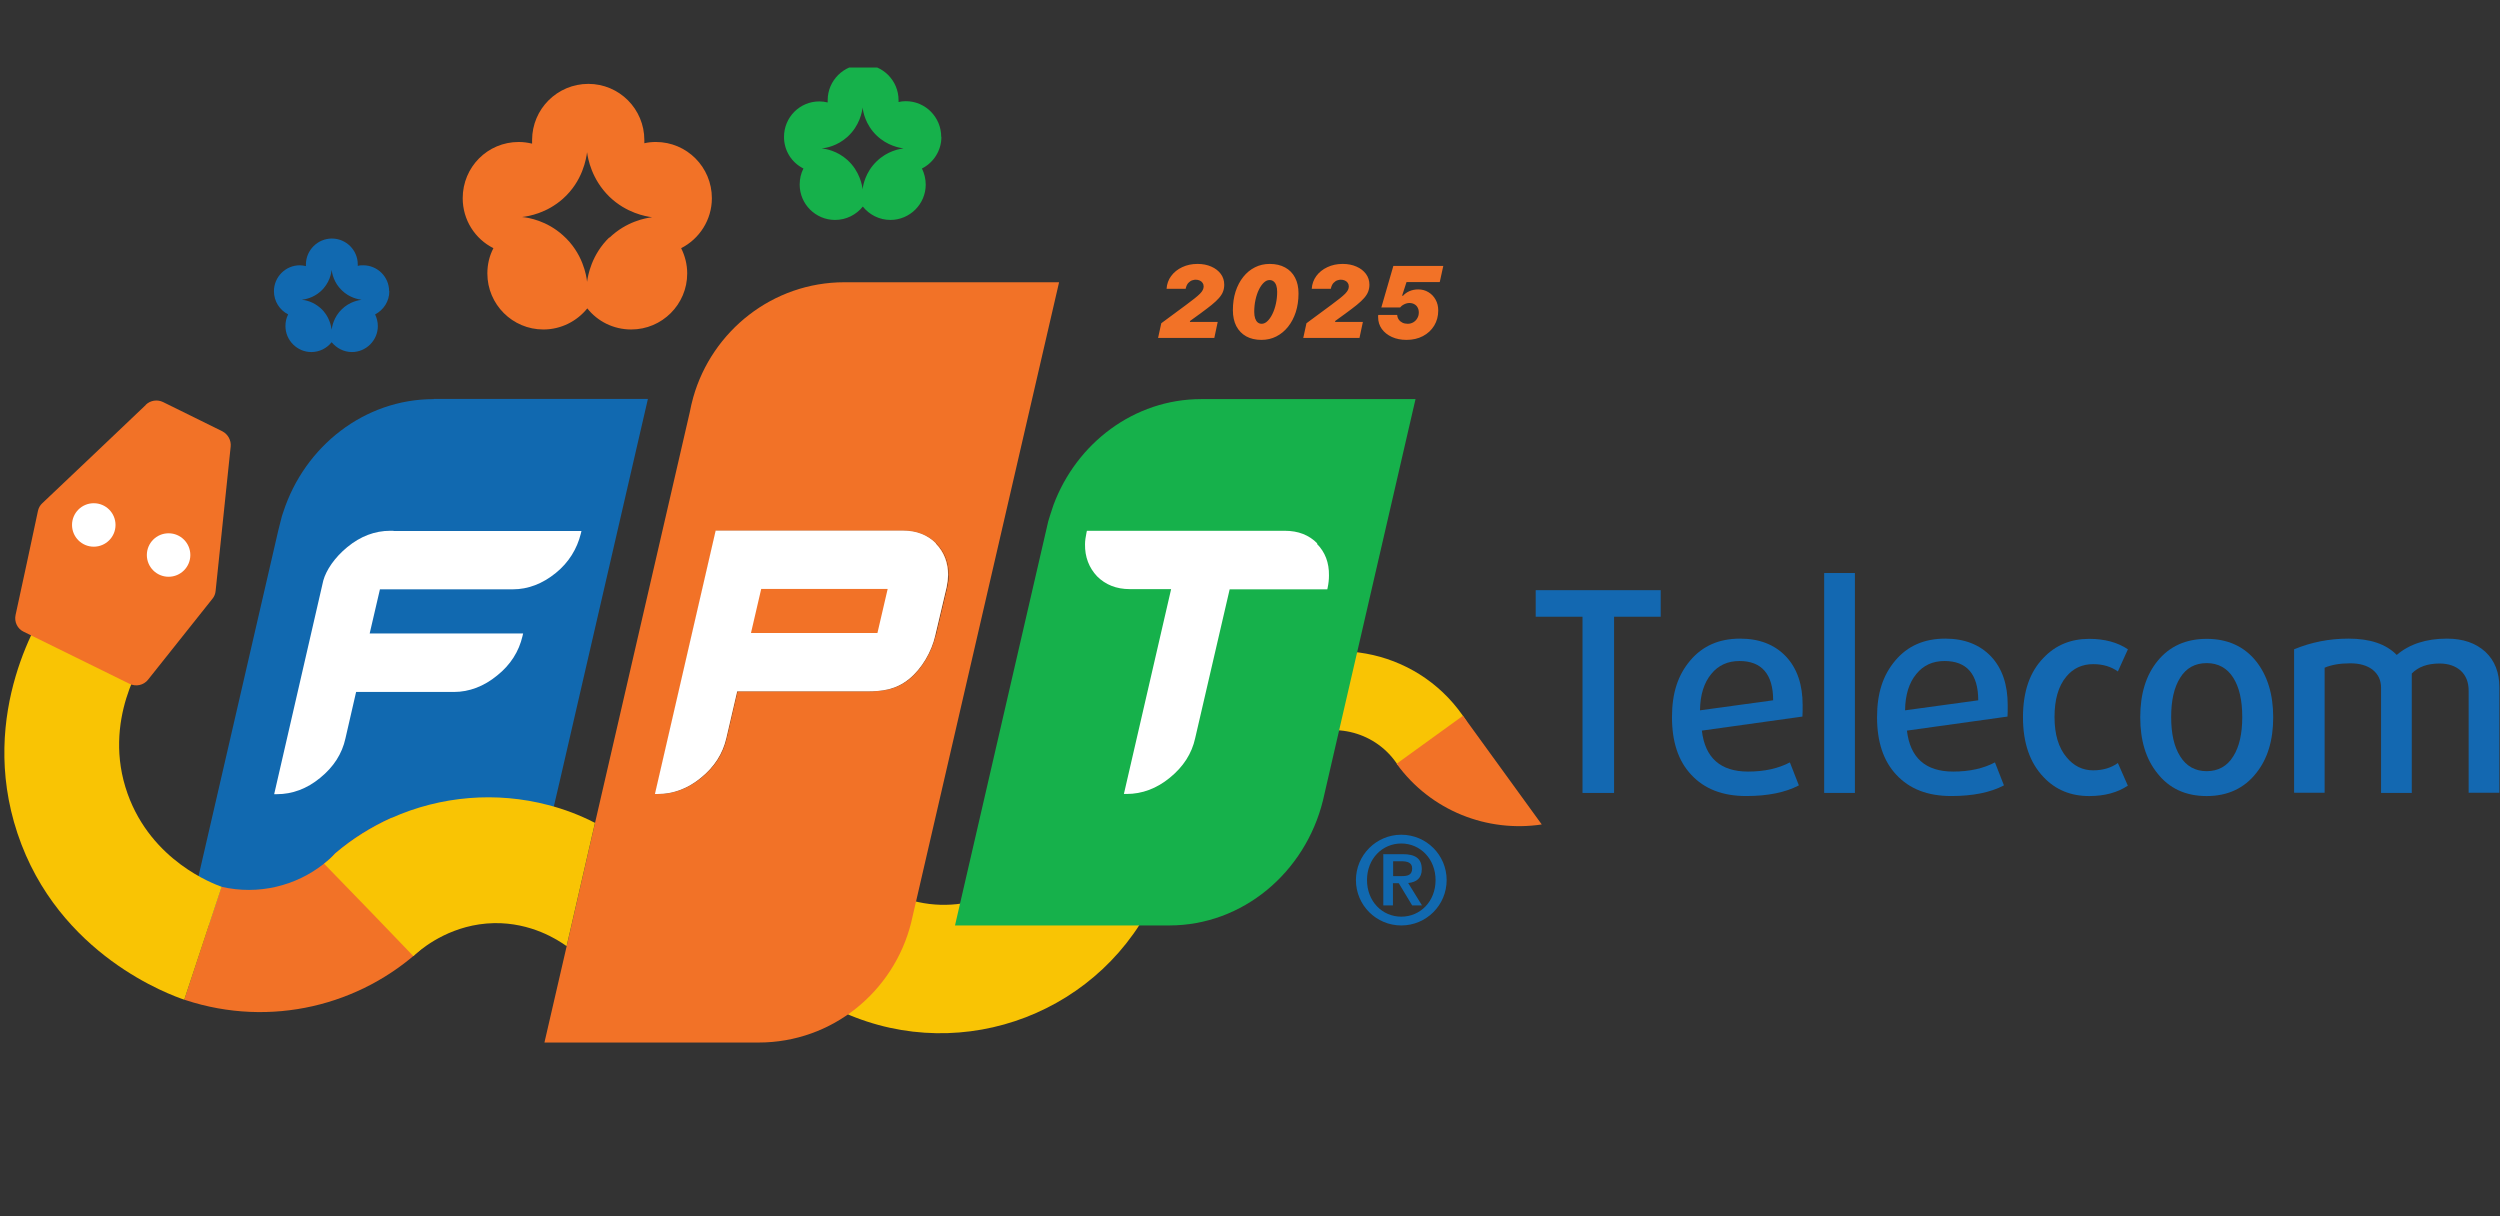
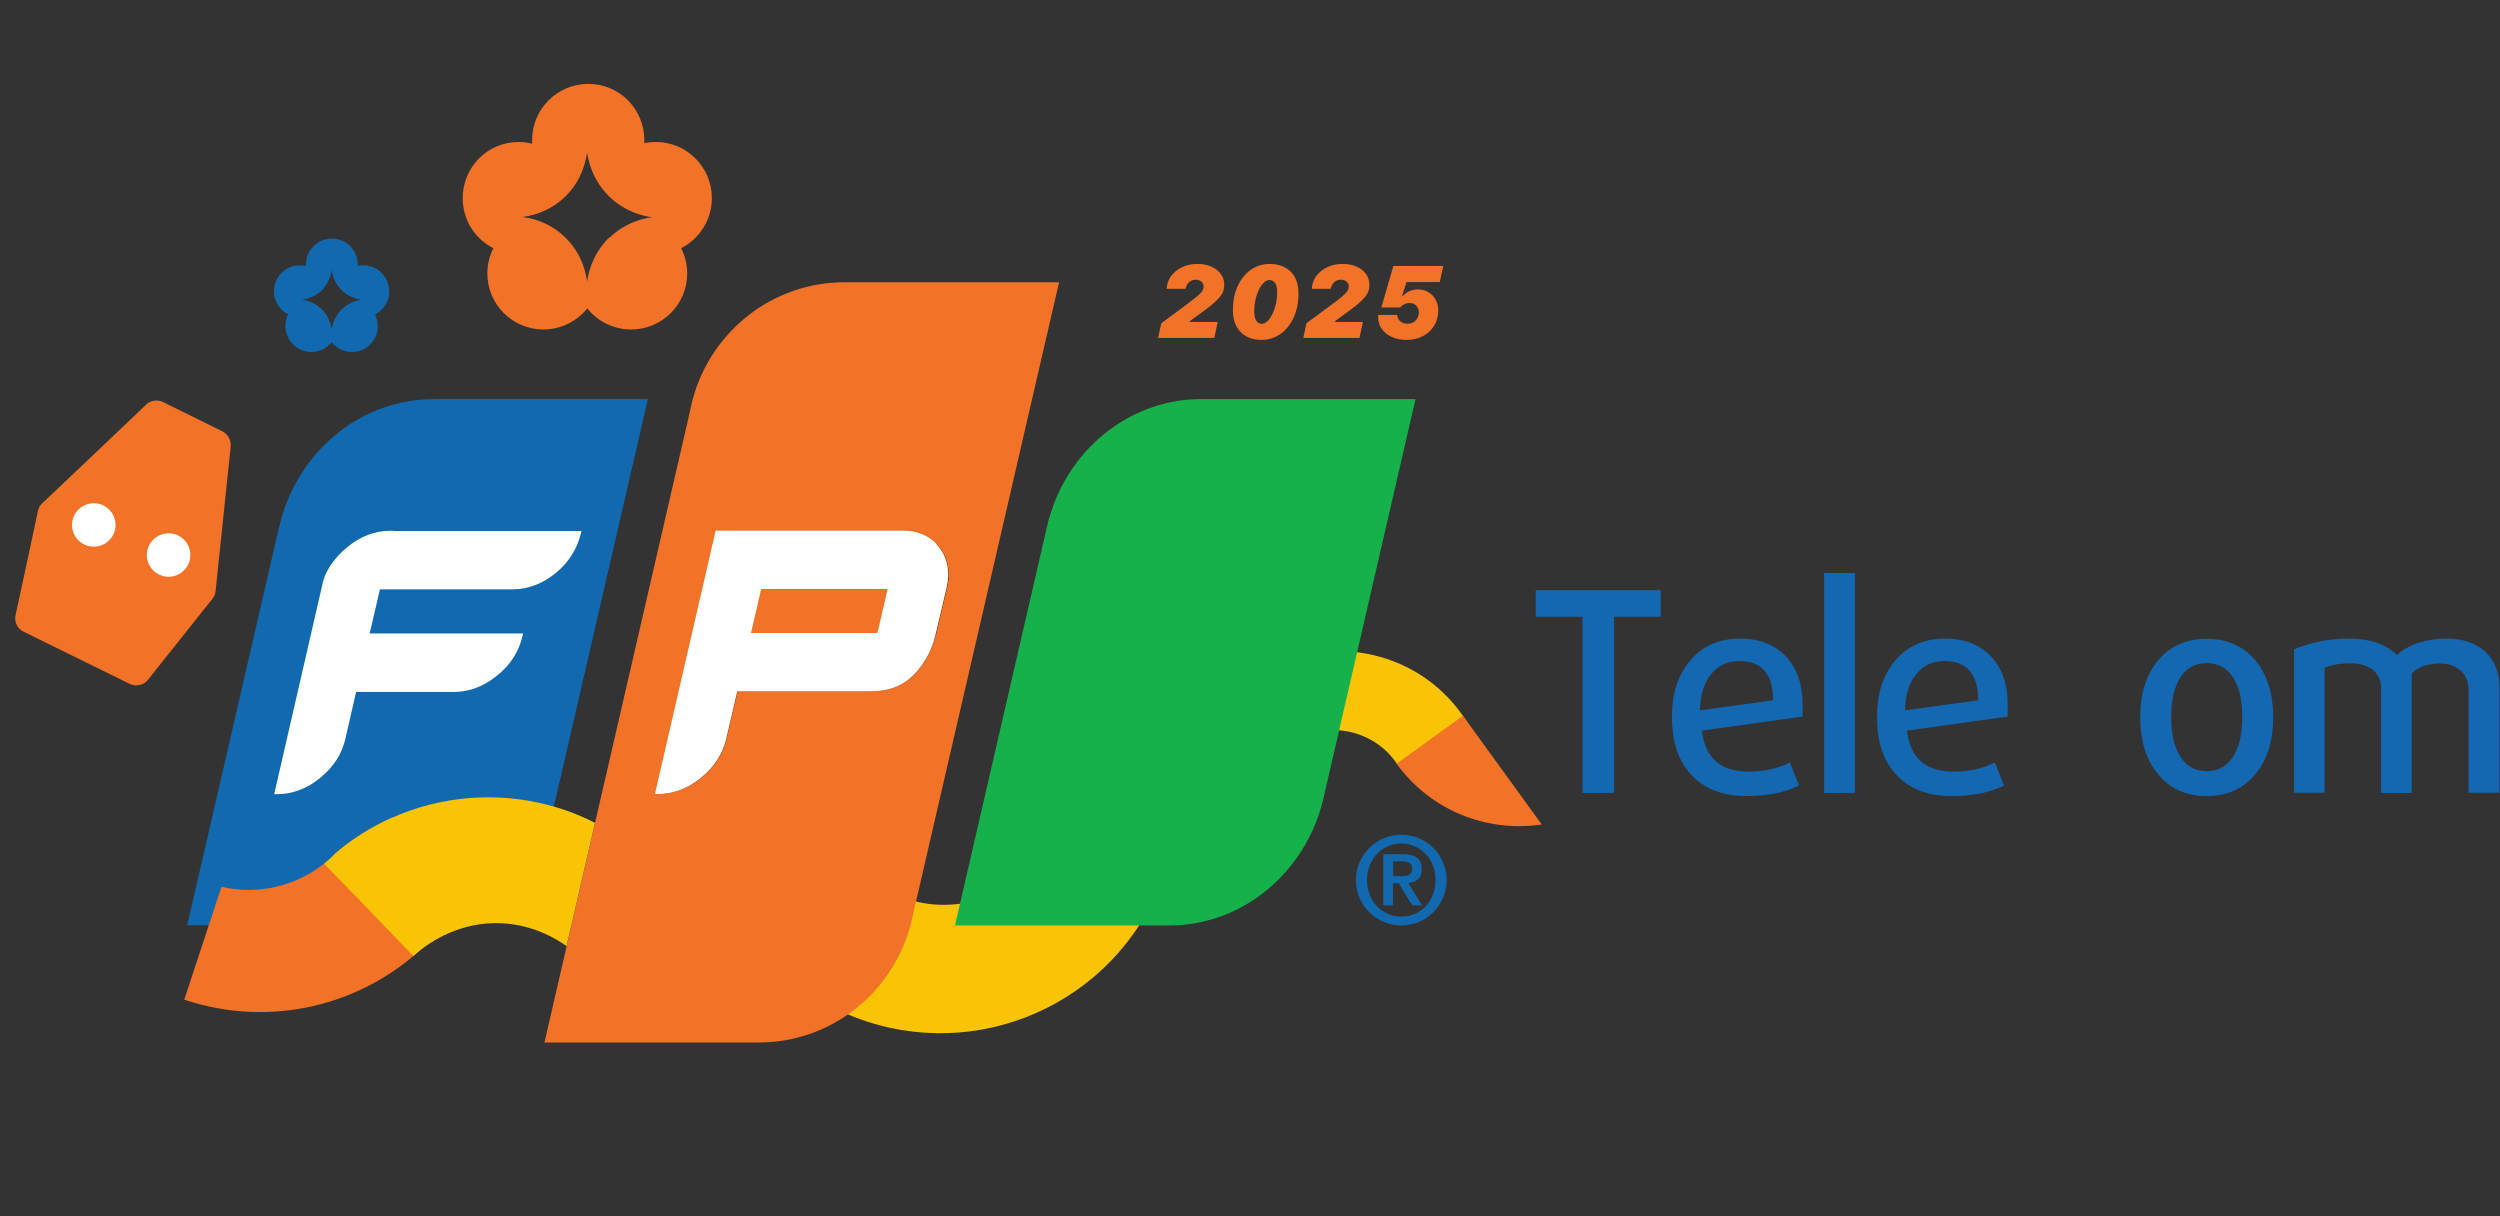
<svg xmlns="http://www.w3.org/2000/svg" width="111" height="54" viewBox="0 0 111 54" fill="none">
  <rect x="0" y="0" width="111" height="54" fill="#333333" stroke="none" />
  <g clip-path="url(#clip0_5639_21562)">
    <path d="M62.059 33.971L65.131 32.05C63.173 28.922 59.052 27.976 55.934 29.934L55.906 29.952L57.678 32.783C59.219 32.004 61.122 32.505 62.069 33.98L62.059 33.971Z" fill="#F9C404" />
    <path d="M62.003 33.915L64.955 31.78L68.454 36.606C66.05 36.968 63.535 36.013 62.013 33.915H62.003Z" fill="#F27227" />
    <path d="M39.803 39.743L37.482 44.968C42.801 47.326 49.019 44.931 51.377 39.613L51.404 39.557L46.597 37.423C45.279 39.799 42.346 40.829 39.803 39.743Z" fill="#F9C404" />
    <path d="M71.665 27.383V35.207H70.264V27.383H68.185V26.204H73.735V27.383H71.665Z" fill="#1368B1" />
    <path d="M80.018 31.817L75.563 32.439C75.702 33.646 76.389 34.258 77.614 34.258C78.347 34.258 78.96 34.119 79.471 33.85L79.87 34.871C79.266 35.187 78.487 35.344 77.531 35.344C76.482 35.344 75.674 35.029 75.09 34.398C74.514 33.785 74.236 32.931 74.236 31.845C74.236 30.759 74.505 29.97 75.043 29.33C75.591 28.68 76.324 28.355 77.261 28.355C78.125 28.355 78.802 28.625 79.303 29.154C79.795 29.683 80.037 30.397 80.037 31.307C80.037 31.53 80.037 31.697 80.027 31.817H80.018ZM78.728 31.093C78.728 29.933 78.218 29.349 77.234 29.349C76.705 29.349 76.287 29.544 75.981 29.924C75.656 30.314 75.489 30.852 75.48 31.539L78.728 31.093Z" fill="#1368B1" />
    <path d="M82.358 25.442H80.993V35.206H82.358V25.442Z" fill="#1368B1" />
    <path d="M89.124 31.817L84.668 32.439C84.808 33.646 85.495 34.258 86.72 34.258C87.453 34.258 88.066 34.119 88.576 33.85L88.975 34.871C88.372 35.187 87.592 35.344 86.636 35.344C85.587 35.344 84.78 35.029 84.195 34.398C83.62 33.785 83.341 32.931 83.341 31.845C83.341 30.759 83.611 29.97 84.149 29.33C84.696 28.68 85.43 28.355 86.367 28.355C87.23 28.355 87.908 28.625 88.409 29.154C88.901 29.683 89.142 30.397 89.142 31.307C89.142 31.53 89.142 31.697 89.133 31.817H89.124ZM87.834 31.093C87.834 29.933 87.323 29.349 86.339 29.349C85.81 29.349 85.392 29.544 85.086 29.924C84.761 30.314 84.594 30.852 84.585 31.539L87.834 31.093Z" fill="#1368B1" />
-     <path d="M94.479 34.881C94.024 35.187 93.449 35.345 92.762 35.345C91.936 35.345 91.268 35.066 90.739 34.509C90.126 33.869 89.82 32.987 89.82 31.846C89.82 30.704 90.126 29.822 90.739 29.201C91.268 28.644 91.945 28.365 92.762 28.365C93.449 28.365 94.024 28.523 94.479 28.829L94.034 29.813C93.737 29.6 93.375 29.488 92.938 29.488C92.446 29.488 92.047 29.674 91.741 30.045C91.388 30.472 91.221 31.066 91.221 31.836C91.221 32.607 91.398 33.201 91.76 33.628C92.075 34.008 92.465 34.203 92.938 34.203C93.365 34.203 93.737 34.092 94.034 33.878L94.479 34.89V34.881Z" fill="#1368B1" />
    <path d="M100.169 34.333C99.64 35.001 98.906 35.345 97.978 35.345C97.05 35.345 96.317 35.011 95.788 34.333C95.277 33.702 95.027 32.876 95.027 31.846C95.027 30.816 95.277 29.989 95.788 29.358C96.317 28.699 97.05 28.365 97.978 28.365C98.906 28.365 99.64 28.699 100.169 29.358C100.67 29.989 100.93 30.816 100.93 31.846C100.93 32.876 100.679 33.702 100.169 34.333ZM99.157 30.092C98.888 29.665 98.489 29.442 97.978 29.442C97.468 29.442 97.069 29.655 96.8 30.092C96.53 30.518 96.4 31.094 96.4 31.836C96.4 32.579 96.53 33.154 96.8 33.581C97.069 34.017 97.468 34.24 97.978 34.24C98.489 34.24 98.888 34.017 99.157 33.581C99.426 33.154 99.556 32.579 99.556 31.836C99.556 31.094 99.426 30.518 99.157 30.092Z" fill="#1368B1" />
    <path d="M109.608 35.205V30.666C109.608 30.286 109.487 29.989 109.255 29.776C109.023 29.571 108.708 29.46 108.318 29.46C107.779 29.46 107.371 29.608 107.083 29.905V35.205H105.719V30.537C105.719 30.202 105.598 29.943 105.348 29.738C105.097 29.544 104.763 29.451 104.355 29.451C103.9 29.451 103.519 29.516 103.213 29.646V35.196H101.858V28.829C102.619 28.513 103.426 28.355 104.271 28.355C105.236 28.355 105.942 28.597 106.415 29.079C106.981 28.597 107.724 28.355 108.643 28.355C109.357 28.355 109.923 28.55 110.35 28.94C110.768 29.33 110.972 29.859 110.972 30.518V35.196H109.617L109.608 35.205Z" fill="#1368B1" />
    <path d="M53.335 17.72C50.356 17.72 47.794 19.678 46.773 22.425C46.718 22.565 46.541 23.149 46.541 23.149L42.402 41.09H51.915C55.182 41.09 57.948 38.733 58.737 35.549L62.849 17.72H53.335Z" fill="#16B14B" />
    <path d="M37.492 12.532C34.308 12.532 31.616 14.695 30.781 17.637C30.716 17.86 30.67 18.082 30.623 18.314L26.206 37.462L25.064 42.427L24.173 46.288H33.686C36.944 46.288 39.682 44.033 40.452 40.979L47.023 12.532H37.501H37.492ZM41.538 28.236C41.371 28.923 40.953 29.675 40.378 30.148C39.793 30.621 39.19 30.696 38.512 30.696H32.749L32.266 32.775C32.108 33.462 31.737 34.046 31.143 34.529C30.549 35.011 29.909 35.253 29.222 35.253H29.101V35.243L31.793 23.558H40.118C40.712 23.558 41.204 23.763 41.575 24.134C41.947 24.505 42.132 24.988 42.123 25.545C42.123 25.721 42.095 25.907 42.058 26.074L41.547 28.236H41.538Z" fill="#F27227" />
    <path d="M42.105 25.535C42.105 25.711 42.077 25.897 42.04 26.064L41.529 28.227C41.362 28.913 40.944 29.665 40.369 30.139C39.784 30.612 39.181 30.686 38.504 30.686H32.74L32.257 32.765C32.099 33.452 31.728 34.037 31.134 34.519C30.54 35.002 29.9 35.243 29.213 35.243H29.092V35.234L31.784 23.549H40.109C40.703 23.549 41.195 23.753 41.566 24.124C41.938 24.495 42.123 24.978 42.114 25.535H42.105Z" fill="#F27227" />
    <path d="M19.254 17.721C16.173 17.721 13.528 19.819 12.581 22.724C12.562 22.789 12.534 22.854 12.516 22.919L12.358 23.541L8.312 41.082H18.057C20.971 41.082 23.468 39.152 24.442 36.441L24.832 34.771L28.767 17.712H19.254V17.721Z" fill="#1169B0" />
    <path d="M17.473 23.549V23.567H17.324C16.646 23.567 16.006 23.809 15.421 24.291C14.855 24.755 14.484 25.312 14.354 25.776L12.173 35.262H12.293C12.98 35.262 13.63 35.02 14.215 34.538C14.809 34.055 15.189 33.471 15.338 32.784L15.811 30.723H20.155C20.832 30.723 21.491 30.473 22.076 29.99C22.67 29.517 23.041 28.923 23.199 28.245L23.227 28.125H16.414L16.869 26.166H22.772C23.45 26.166 24.09 25.916 24.675 25.442C25.259 24.969 25.621 24.366 25.788 23.697L25.816 23.577H17.473V23.549Z" fill="white" />
    <path d="M41.557 24.125C41.186 23.753 40.694 23.559 40.1 23.559H31.775L29.083 35.234V35.253H29.204C29.89 35.253 30.54 35.012 31.125 34.529C31.719 34.046 32.09 33.462 32.248 32.775L32.731 30.696H38.494C39.172 30.696 39.775 30.622 40.36 30.148C40.944 29.675 41.362 28.923 41.52 28.236L42.03 26.074C42.068 25.898 42.086 25.721 42.095 25.545C42.095 24.988 41.919 24.515 41.548 24.134L41.557 24.125ZM38.958 28.106H33.343L33.798 26.148H39.413L38.958 28.106Z" fill="white" />
-     <path d="M58.495 24.134C58.124 23.753 57.642 23.567 57.047 23.567H48.258L48.24 23.651C48.203 23.837 48.175 24.004 48.175 24.161C48.165 24.727 48.351 25.21 48.713 25.591C49.084 25.962 49.567 26.157 50.161 26.157H51.998L49.901 35.252H50.022C50.708 35.252 51.358 35.011 51.943 34.529C52.537 34.046 52.917 33.461 53.066 32.774L54.597 26.166H58.932L58.95 26.083C58.987 25.906 59.006 25.73 59.006 25.554C59.015 24.987 58.839 24.514 58.468 24.143L58.495 24.134Z" fill="white" />
    <path d="M60.203 39.076C60.203 37.971 61.103 37.062 62.217 37.062C63.331 37.062 64.231 37.962 64.231 39.076C64.231 40.189 63.331 41.09 62.217 41.09C61.103 41.09 60.203 40.189 60.203 39.076ZM63.739 39.076C63.739 38.138 63.062 37.451 62.217 37.451C61.373 37.451 60.695 38.129 60.695 39.076C60.695 40.022 61.373 40.7 62.217 40.7C63.062 40.7 63.739 40.022 63.739 39.076ZM61.438 37.925H62.282C62.83 37.925 63.127 38.11 63.127 38.593C63.127 38.983 62.904 39.168 62.523 39.206L63.136 40.199H62.7L62.106 39.215H61.846V40.199H61.419V37.915L61.438 37.925ZM61.864 38.899H62.236C62.486 38.899 62.7 38.862 62.7 38.556C62.7 38.287 62.459 38.24 62.236 38.24H61.855V38.89L61.864 38.899Z" fill="#1169B0" />
    <path d="M31.607 8.8C31.607 7.418 30.494 6.304 29.12 6.304C28.944 6.304 28.767 6.322 28.609 6.36C28.609 6.313 28.609 6.267 28.609 6.22C28.609 4.837 27.496 3.724 26.122 3.724C24.748 3.724 23.625 4.837 23.625 6.22C23.625 6.276 23.625 6.322 23.625 6.378C23.43 6.332 23.235 6.304 23.031 6.304C21.648 6.304 20.544 7.418 20.544 8.8C20.544 9.766 21.091 10.61 21.908 11.019C21.732 11.353 21.639 11.733 21.639 12.142C21.639 13.515 22.753 14.629 24.127 14.629C24.915 14.629 25.621 14.258 26.076 13.692C26.53 14.267 27.236 14.629 28.025 14.629C29.398 14.629 30.512 13.515 30.512 12.142C30.512 11.733 30.41 11.353 30.243 11.019C31.05 10.61 31.607 9.766 31.607 8.8ZM27.059 10.536C26.261 11.306 26.103 12.235 26.066 12.513C26.038 12.244 25.881 11.232 24.99 10.443C24.275 9.803 23.486 9.664 23.18 9.636C23.477 9.599 24.266 9.469 24.99 8.828C25.881 8.039 26.029 7.028 26.066 6.759C26.103 7.037 26.261 7.956 27.059 8.736C27.811 9.459 28.665 9.608 28.953 9.645C28.665 9.682 27.811 9.831 27.059 10.555V10.536Z" fill="#F27227" />
    <path d="M17.277 12.93C17.277 12.289 16.757 11.779 16.126 11.779C16.043 11.779 15.968 11.779 15.885 11.807C15.885 11.788 15.885 11.76 15.885 11.742C15.885 11.101 15.365 10.591 14.734 10.591C14.103 10.591 13.583 11.111 13.583 11.742C13.583 11.77 13.583 11.788 13.583 11.816C13.5 11.797 13.407 11.779 13.314 11.779C12.674 11.779 12.163 12.299 12.163 12.93C12.163 13.375 12.414 13.765 12.794 13.96C12.711 14.118 12.674 14.294 12.674 14.48C12.674 15.111 13.193 15.631 13.824 15.631C14.186 15.631 14.511 15.463 14.725 15.194C14.938 15.454 15.263 15.631 15.625 15.631C16.256 15.631 16.776 15.111 16.776 14.48C16.776 14.294 16.73 14.118 16.655 13.96C17.026 13.765 17.286 13.384 17.286 12.93H17.277ZM15.18 13.728C14.808 14.081 14.743 14.517 14.725 14.637C14.706 14.517 14.641 14.043 14.233 13.681C13.899 13.384 13.537 13.319 13.398 13.31C13.537 13.292 13.899 13.236 14.233 12.939C14.641 12.577 14.715 12.104 14.725 11.983C14.743 12.113 14.808 12.54 15.18 12.893C15.523 13.227 15.922 13.292 16.052 13.31C15.922 13.329 15.523 13.394 15.18 13.728Z" fill="#1169B0" />
    <path d="M21.565 37.694C20.989 39.438 19.996 40.933 18.743 42.102C16.015 44.645 12.024 45.648 8.237 44.404L8.181 44.385L9.833 39.373C11.467 39.754 13.147 39.336 14.39 38.343C14.567 38.204 14.734 38.055 14.882 37.888C15.653 37.229 16.497 36.71 17.379 36.31L21.555 37.694H21.565Z" fill="#F27227" />
-     <path d="M9.843 39.365L8.181 44.386C7.634 44.2 2.585 42.437 0.775 36.998C-1.016 31.615 1.87 27.215 2.214 26.724C3.661 27.485 5.1 28.246 6.548 29.016C6.372 29.267 4.506 31.995 5.666 35.244C6.734 38.232 9.481 39.244 9.843 39.374V39.365Z" fill="#F9C404" />
    <path d="M6.474 17.979C4.942 19.437 3.411 20.894 1.879 22.342C1.777 22.434 1.712 22.555 1.685 22.685C1.36 24.226 1.026 25.766 0.691 27.307C0.626 27.613 0.775 27.92 1.053 28.05C2.622 28.82 4.181 29.59 5.75 30.361C6.037 30.5 6.381 30.426 6.576 30.175C7.532 28.978 8.478 27.78 9.434 26.583C9.518 26.481 9.564 26.36 9.574 26.23C9.796 24.096 10.019 21.961 10.242 19.826C10.27 19.548 10.121 19.279 9.871 19.149C8.989 18.713 8.116 18.286 7.235 17.849C6.984 17.729 6.678 17.775 6.474 17.97V17.979ZM4.645 23.604C4.478 23.799 4.181 23.836 3.986 23.669C3.782 23.502 3.754 23.205 3.921 23.01C4.088 22.806 4.385 22.778 4.58 22.945C4.775 23.103 4.812 23.4 4.645 23.604ZM7.717 24.848C7.55 25.043 7.253 25.08 7.058 24.913C6.854 24.745 6.826 24.448 6.993 24.253C7.16 24.049 7.457 24.021 7.652 24.189C7.847 24.356 7.884 24.653 7.717 24.848Z" fill="#F27227" />
    <path d="M26.419 36.523L25.157 42.008C24.767 41.729 23.588 40.959 21.936 40.987C20.117 41.024 18.892 41.998 18.549 42.277C18.465 42.342 18.4 42.407 18.354 42.453C17.741 41.813 17.129 41.182 16.516 40.541L14.391 38.351C14.567 38.212 14.734 38.063 14.883 37.896C15.653 37.237 16.497 36.717 17.379 36.318C19.579 35.334 22.048 35.14 24.34 35.743C25.055 35.928 25.742 36.188 26.41 36.532L26.419 36.523Z" fill="#F9C404" />
-     <path d="M41.789 6.071C41.789 5.199 41.084 4.493 40.221 4.493C40.109 4.493 39.998 4.503 39.896 4.53C39.896 4.503 39.896 4.475 39.896 4.447C39.896 3.575 39.19 2.869 38.327 2.869C37.464 2.869 36.749 3.575 36.749 4.447C36.749 4.484 36.749 4.512 36.749 4.549C36.629 4.521 36.508 4.503 36.378 4.503C35.506 4.503 34.81 5.208 34.81 6.08C34.81 6.693 35.153 7.222 35.673 7.482C35.561 7.695 35.506 7.937 35.506 8.197C35.506 9.06 36.211 9.765 37.074 9.765C37.575 9.765 38.021 9.533 38.309 9.171C38.596 9.533 39.042 9.765 39.534 9.765C40.397 9.765 41.102 9.06 41.102 8.197C41.102 7.937 41.037 7.695 40.935 7.482C41.446 7.222 41.798 6.693 41.798 6.08L41.789 6.071ZM38.921 7.166C38.42 7.649 38.318 8.234 38.299 8.41C38.281 8.243 38.179 7.603 37.622 7.101C37.167 6.693 36.675 6.609 36.48 6.591C36.666 6.572 37.167 6.489 37.622 6.08C38.179 5.579 38.281 4.939 38.299 4.772C38.318 4.948 38.42 5.533 38.921 6.015C39.395 6.47 39.933 6.563 40.118 6.591C39.942 6.609 39.395 6.702 38.921 7.166Z" fill="#16B14B" />
    <path d="M7.485 25.608C8.018 25.608 8.451 25.176 8.451 24.643C8.451 24.11 8.018 23.678 7.485 23.678C6.952 23.678 6.52 24.11 6.52 24.643C6.52 25.176 6.952 25.608 7.485 25.608Z" fill="white" />
    <path d="M4.163 24.273C4.697 24.273 5.129 23.841 5.129 23.308C5.129 22.775 4.697 22.343 4.163 22.343C3.63 22.343 3.198 22.775 3.198 23.308C3.198 23.841 3.63 24.273 4.163 24.273Z" fill="white" />
    <path d="M51.796 12.823C51.809 12.611 51.877 12.421 52 12.254C52.124 12.087 52.287 11.957 52.489 11.862C52.692 11.766 52.918 11.718 53.169 11.718C53.4 11.718 53.604 11.758 53.783 11.838C53.962 11.916 54.102 12.025 54.204 12.163C54.306 12.302 54.356 12.461 54.356 12.64C54.356 12.752 54.338 12.855 54.301 12.95C54.266 13.043 54.207 13.136 54.124 13.231C54.043 13.324 53.934 13.426 53.798 13.537C53.663 13.646 53.496 13.773 53.298 13.918L52.839 14.25L52.83 14.294H54.066L53.916 15.003H51.419L51.561 14.352L52.664 13.537C52.818 13.423 52.945 13.326 53.045 13.246C53.147 13.165 53.227 13.095 53.284 13.036C53.342 12.976 53.383 12.92 53.406 12.87C53.43 12.82 53.442 12.768 53.442 12.715C53.442 12.656 53.426 12.604 53.395 12.56C53.366 12.516 53.324 12.481 53.269 12.456C53.216 12.431 53.153 12.418 53.081 12.418C53.047 12.418 52.999 12.427 52.939 12.445C52.88 12.462 52.822 12.5 52.766 12.558C52.71 12.614 52.669 12.702 52.642 12.823C52.502 12.823 52.361 12.823 52.219 12.823C52.077 12.823 51.936 12.823 51.796 12.823ZM56.009 15.091C55.747 15.091 55.522 15.039 55.331 14.934C55.142 14.828 54.996 14.677 54.892 14.48C54.791 14.282 54.74 14.047 54.74 13.774C54.74 13.472 54.779 13.197 54.859 12.947C54.94 12.697 55.054 12.479 55.2 12.296C55.346 12.112 55.519 11.969 55.719 11.869C55.918 11.768 56.136 11.718 56.374 11.718C56.64 11.718 56.868 11.771 57.059 11.876C57.251 11.98 57.398 12.13 57.499 12.325C57.603 12.52 57.654 12.754 57.654 13.027C57.654 13.327 57.614 13.603 57.533 13.856C57.451 14.107 57.337 14.324 57.189 14.509C57.042 14.694 56.867 14.837 56.667 14.939C56.467 15.041 56.248 15.091 56.009 15.091ZM55.688 13.845C55.688 13.957 55.701 14.053 55.727 14.133C55.754 14.212 55.792 14.273 55.84 14.314C55.891 14.355 55.95 14.376 56.018 14.376C56.106 14.376 56.191 14.338 56.272 14.261C56.355 14.183 56.429 14.077 56.494 13.944C56.56 13.81 56.612 13.658 56.649 13.488C56.687 13.318 56.706 13.142 56.706 12.959C56.706 12.846 56.693 12.752 56.667 12.675C56.64 12.597 56.601 12.537 56.549 12.496C56.499 12.454 56.438 12.434 56.368 12.434C56.279 12.434 56.194 12.472 56.113 12.549C56.032 12.626 55.959 12.73 55.894 12.863C55.83 12.995 55.78 13.145 55.743 13.315C55.706 13.483 55.688 13.66 55.688 13.845ZM58.241 12.823C58.255 12.611 58.323 12.421 58.445 12.254C58.569 12.087 58.732 11.957 58.935 11.862C59.137 11.766 59.364 11.718 59.615 11.718C59.845 11.718 60.05 11.758 60.228 11.838C60.407 11.916 60.547 12.025 60.649 12.163C60.751 12.302 60.802 12.461 60.802 12.64C60.802 12.752 60.783 12.855 60.746 12.95C60.711 13.043 60.652 13.136 60.569 13.231C60.488 13.324 60.38 13.426 60.244 13.537C60.108 13.646 59.941 13.773 59.743 13.918L59.285 14.25L59.276 14.294H60.512L60.361 15.003H57.865L58.007 14.352L59.11 13.537C59.263 13.423 59.39 13.326 59.491 13.246C59.593 13.165 59.672 13.095 59.73 13.036C59.787 12.976 59.828 12.92 59.852 12.87C59.875 12.82 59.887 12.768 59.887 12.715C59.887 12.656 59.871 12.604 59.84 12.56C59.811 12.516 59.769 12.481 59.714 12.456C59.661 12.431 59.598 12.418 59.526 12.418C59.492 12.418 59.445 12.427 59.384 12.445C59.325 12.462 59.268 12.5 59.212 12.558C59.155 12.614 59.114 12.702 59.087 12.823C58.947 12.823 58.806 12.823 58.664 12.823C58.523 12.823 58.382 12.823 58.241 12.823ZM62.45 15.091C62.206 15.091 61.989 15.048 61.798 14.961C61.609 14.874 61.46 14.755 61.351 14.604C61.243 14.452 61.189 14.279 61.189 14.084C61.189 14.066 61.189 14.059 61.187 14.062C61.187 14.065 61.187 14.063 61.187 14.057C61.189 14.051 61.191 14.026 61.194 13.982H62.035C62.041 14.06 62.064 14.129 62.104 14.188C62.145 14.247 62.2 14.293 62.268 14.327C62.337 14.36 62.416 14.376 62.503 14.376C62.594 14.376 62.677 14.354 62.751 14.31C62.826 14.265 62.885 14.206 62.928 14.13C62.972 14.055 62.995 13.971 62.995 13.878C62.995 13.791 62.977 13.715 62.941 13.652C62.907 13.588 62.859 13.54 62.795 13.506C62.732 13.47 62.657 13.453 62.572 13.453C62.524 13.453 62.475 13.461 62.423 13.479C62.371 13.497 62.323 13.52 62.277 13.55C62.233 13.579 62.196 13.614 62.166 13.652C62.027 13.652 61.888 13.652 61.748 13.652C61.609 13.652 61.47 13.652 61.331 13.652L61.865 11.807H64.082L63.925 12.524H62.45L62.252 13.131H62.295C62.374 13.041 62.473 12.972 62.589 12.923C62.707 12.874 62.834 12.85 62.968 12.85C63.138 12.85 63.29 12.891 63.424 12.974C63.559 13.055 63.664 13.166 63.741 13.306C63.819 13.447 63.858 13.605 63.858 13.783C63.858 14.037 63.798 14.262 63.677 14.46C63.557 14.657 63.391 14.811 63.178 14.923C62.967 15.035 62.724 15.091 62.45 15.091Z" fill="#F27227" />
  </g>
  <defs>
    <clipPath id="clip0_5639_21562">
      <rect width="111" height="43.435" fill="white" transform="translate(0 3)" />
    </clipPath>
  </defs>
</svg>